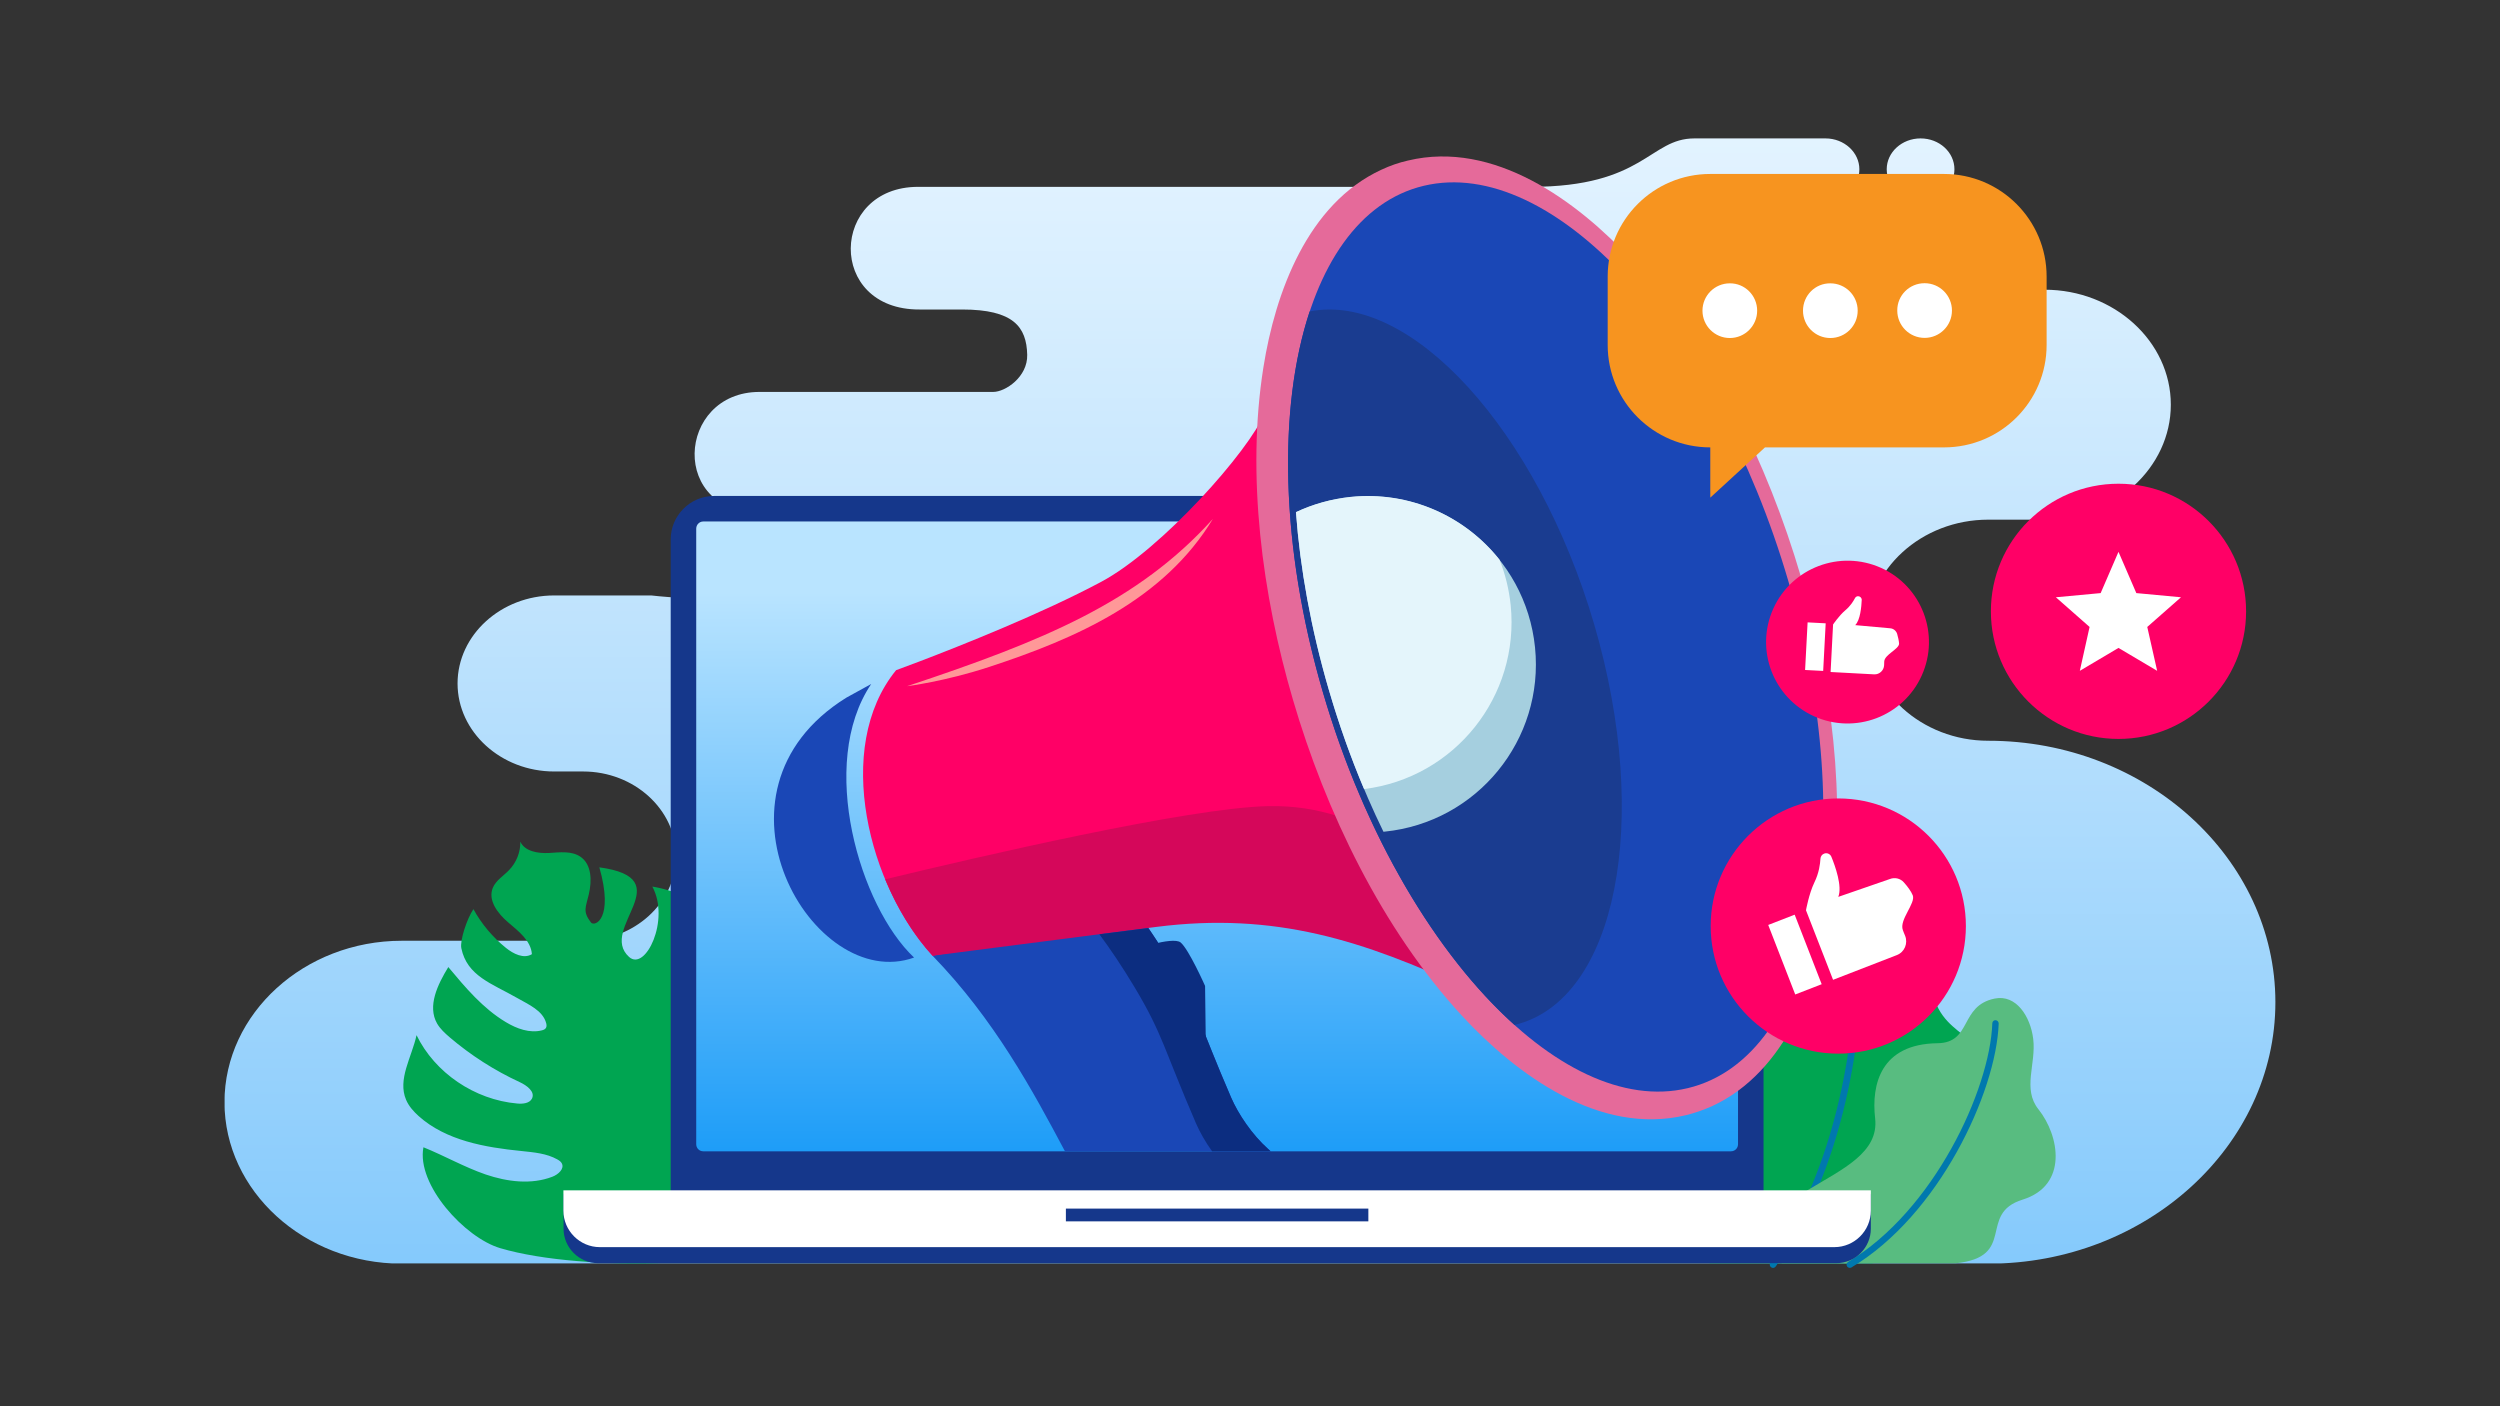
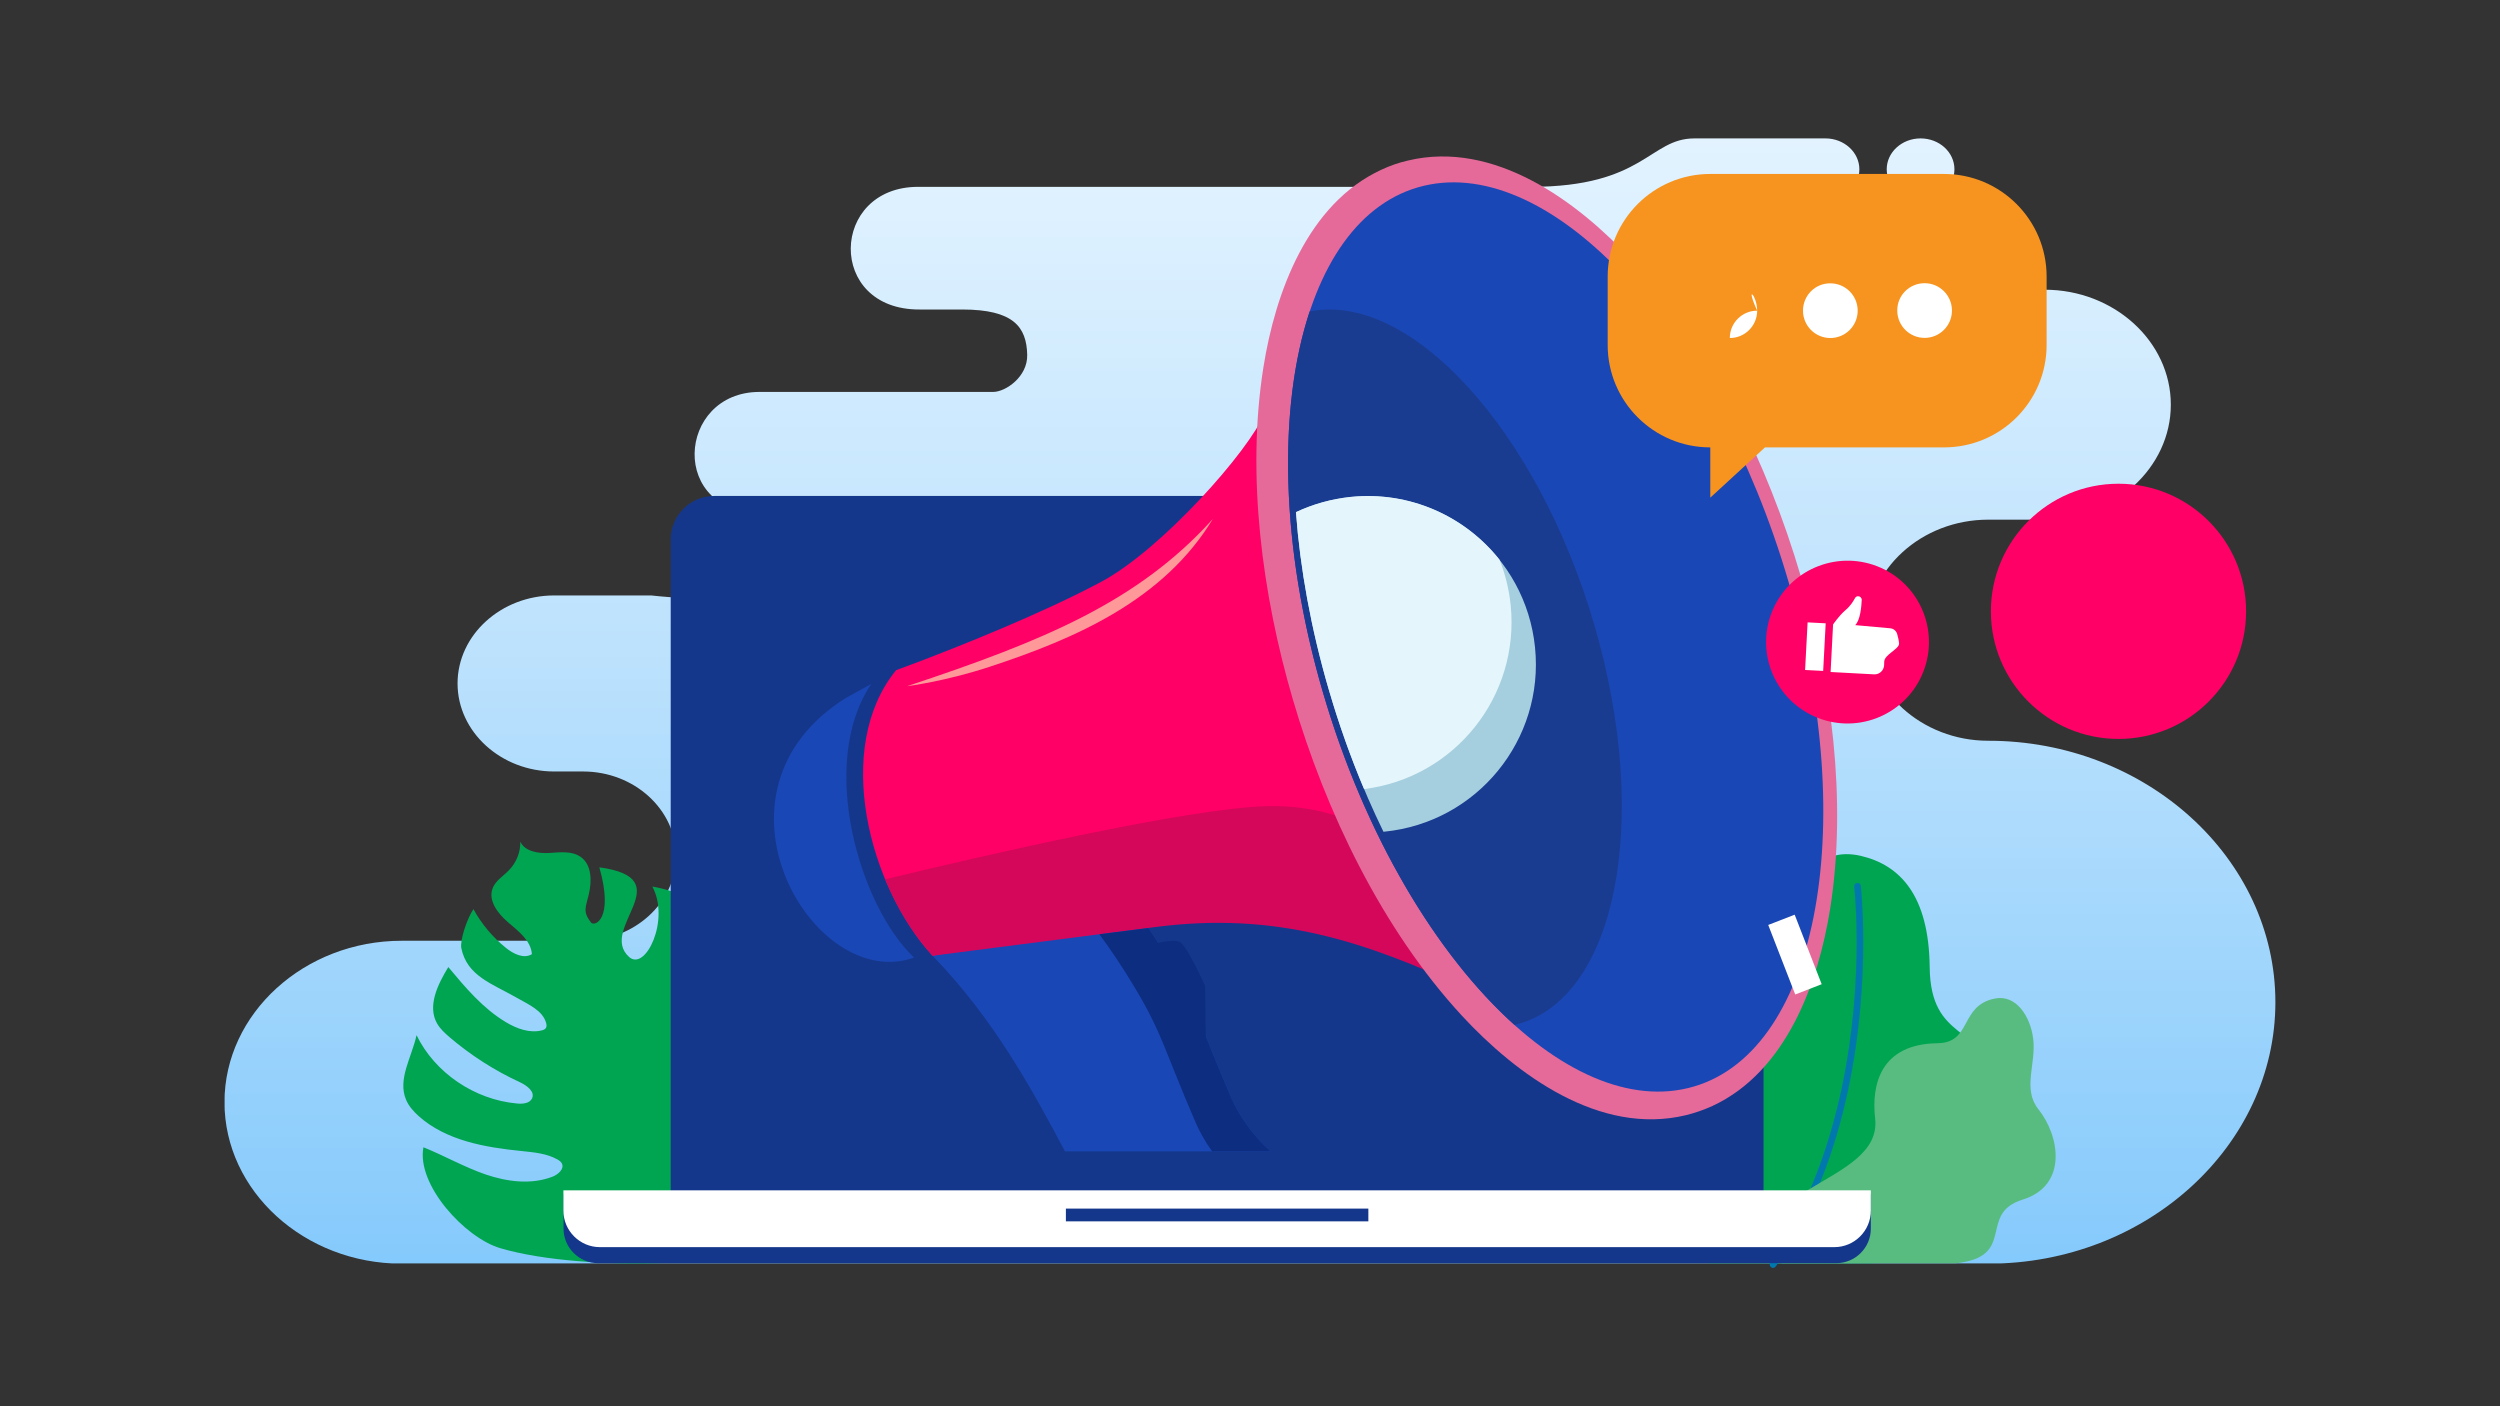
<svg xmlns="http://www.w3.org/2000/svg" xmlns:xlink="http://www.w3.org/1999/xlink" version="1.1" id="Layer_1" x="0px" y="0px" width="1920px" height="1080px" viewBox="0 0 1920 1080" style="enable-background:new 0 0 1920 1080;" xml:space="preserve">
  <rect x="0" y="0" width="1920" height="1080" fill="#333333" stroke="none" />
  <style type="text/css"> .st0{clip-path:url(#SVGID_2_);fill:url(#SVGID_3_);} .st1{fill:#00A551;} .st2{fill:#0078AE;} .st3{fill:#58BC80;} .st4{fill-rule:evenodd;clip-rule:evenodd;fill:#15378B;} .st5{clip-path:url(#SVGID_5_);fill:url(#SVGID_6_);} .st6{fill-rule:evenodd;clip-rule:evenodd;fill:#FFFFFF;} .st7{fill-rule:evenodd;clip-rule:evenodd;fill:#1A47B6;} .st8{fill-rule:evenodd;clip-rule:evenodd;fill:#FF0066;} .st9{fill-rule:evenodd;clip-rule:evenodd;fill:#D5075A;} .st10{fill-rule:evenodd;clip-rule:evenodd;fill:#FF9898;} .st11{fill-rule:evenodd;clip-rule:evenodd;fill:#E56A9A;} .st12{fill-rule:evenodd;clip-rule:evenodd;fill:#1A3C90;} .st13{fill-rule:evenodd;clip-rule:evenodd;fill:#A5CFDF;} .st14{fill-rule:evenodd;clip-rule:evenodd;fill:#E4F5FB;} .st15{fill-rule:evenodd;clip-rule:evenodd;fill:#0C2D80;} .st16{fill-rule:evenodd;clip-rule:evenodd;fill:#F7941F;} .st17{fill:#FFFFFF;} .st18{fill:#B2EBF3;} .st19{fill:#FED20F;} .st20{fill:#6ACEF0;} .st21{fill:#D3EDEE;} .st22{fill:#FDD247;} .st23{fill:#0396C8;} .st24{fill:#007BED;} .st25{fill:#2970B5;} .st26{fill:#225B91;} .st27{opacity:0.5;fill:#CFF0FF;} .st28{fill:#2667A6;} .st29{fill:#F4B09A;} .st30{fill:#F4A086;} .st31{fill:#0A3C5F;} .st32{fill:#DF4223;} .st33{fill:#FFA361;} .st34{fill:#FEB11A;} .st35{fill:#FE971A;} .st36{fill:#FEB21A;} .st37{fill:#FECD1A;} .st38{fill:#E67117;} .st39{fill:#FEC147;} .st40{fill:#FDA800;} .st41{fill:#F7700F;} </style>
  <g>
    <g>
      <g>
        <defs>
          <path id="SVGID_1_" d="M583.3,301h179.5c9.3,0,26.5-11.5,26.1-28.5c-0.5-21.5-10.6-34.8-50-34.8h-32.6 c-71.7,0.4-69-94.2-1.2-94.2c135,0,335.5,0,470.5,0c87.3,0,91.2-37.2,125.7-37.2c34.6,0,7,0,7,0h93.7c14.3,0,26,10.7,26,23.7v0 c0,13-11.7,23.7-26,23.7h-25c-20.8,0-37.7,15.5-37.7,34.4c0,18.9,17,34.4,37.7,34.4h193.3c53.3,0,96.9,39.7,96.9,88.3 c0,48.5-43.6,88.3-96.9,88.3H1527c-51.3,0-93.2,38.2-93.2,84.9c0,46.7,42,84.9,93.2,84.9c121.3,0,220.5,90.3,220.5,200.8 c0,110.4-99.2,200.8-220.5,200.8H308.6c-74.9,0-136.2-55.8-136.2-124c0-68.2,61.3-124,136.2-124h139.2c39.3,0,71.4-29.2,71.4-65 c0-35.7-32.1-65-71.4-65h-22.2c-40.8,0-74.2-30.4-74.2-67.6s33.4-67.6,74.2-67.6h74.6c0,0,142.3,17.4,132.8-40.5 c3-35-18.9-23-45.8-22.5C512.8,395.8,519.6,301,583.3,301 M1475,153.7c-14.4,0-26-10.6-26-23.7c0-13.1,11.7-23.7,26-23.7 c14.4,0,26,10.6,26,23.7C1501,143.1,1489.4,153.7,1475,153.7z" />
        </defs>
        <clipPath id="SVGID_2_">
          <use xlink:href="#SVGID_1_" style="overflow:visible;" />
        </clipPath>
        <linearGradient id="SVGID_3_" gradientUnits="userSpaceOnUse" x1="960" y1="1730.717" x2="960" y2="-50.889">
          <stop offset="0" style="stop-color:#1E9DF8" />
          <stop offset="0.144" style="stop-color:#42ADF9" />
          <stop offset="0.45" style="stop-color:#8ACCFC" />
          <stop offset="0.705" style="stop-color:#BFE3FD" />
          <stop offset="0.895" style="stop-color:#E0F2FF" />
          <stop offset="1" style="stop-color:#ECF7FF" />
        </linearGradient>
        <rect x="172.5" y="106.3" class="st0" width="1575.1" height="864" />
      </g>
      <path class="st1" d="M620.4,945.5c-33.8,28.2-171.9,32.1-236.2,13.1c-27.2-8-64.5-48.8-59-77.5c16.1,6.5,31.3,15.2,47.8,20.9 c16.5,5.6,35,8,51.3,1.7c4.4-1.7,9.3-6,7.2-10.2c-0.7-1.4-2.1-2.3-3.5-3.1c-8.2-4.6-17.9-5.4-27.3-6.4 c-28.3-2.8-58.2-8.1-79.1-26.8c-4-3.6-7.6-7.6-9.7-12.5c-6.8-15.8,4.4-32.9,8-49.7c14.1,28.9,44.5,49.6,77.3,52.5 c4.3,0.4,9.6-0.1,11.4-3.9c2.5-5.2-4-10-9.4-12.5c-19.5-9-37.7-20.7-53.9-34.5c-3.6-3.1-7.2-6.4-9.6-10.5 c-7.7-13.5,0.5-30.1,8.6-43.4c13.1,15.7,26.5,31.7,44.2,42.3c8.3,5,18.3,8.7,27.7,6.3c1.2-0.3,2.5-0.8,3.1-1.9 c0.6-1,0.5-2.3,0.2-3.5c-2.5-9.8-13.5-14.4-22.4-19.5c-19.4-11.1-38.4-16.8-42.8-38.2c-1.2-5.9,4.3-22.6,9.3-30 c6.2,11.4,14.8,21.6,25,29.8c5.7,4.6,13.7,8.6,19.9,4.8c-0.7-10.3-10.2-17.6-18.2-24.4c-8-6.8-15.8-17-11.8-26.6 c2.4-5.7,8.2-9.1,12.5-13.6c5.6-5.8,8.8-13.8,8.6-21.8c3.4,7.4,13.4,9.1,21.8,8.7c8.4-0.5,17.6-1.8,24.4,2.9 c8.8,6,8.8,18.7,6.4,28.9c-2.4,10.2-4.8,13,1.6,21.5c2.8,3.7,17.9-2.4,6.5-42.3c63.4,8.7-1.2,47,22.8,68.8 c12.6,11.5,31.7-28.5,17.9-54c0,0,55.2,7.8,43.3,43.5c-11.9,35.7-28.8,35-21.6,53.5c7.2,18.5,38,3.8,43-52.8 c0,0,50.3,39.4,36.3,60.8c-14,21.4-38.2,41.9-76.8,51.7c-16,4.1-9.2,29.3,16.5,17.6c25.7-11.7,57.1-20.9,76.3-66 c0,0,43,60.6-16.6,75.3c-9.4,2.3-48,7.8-44.7,23c3.3,15.3,48.9,2.8,70.1-16.2C626.9,871.2,666.8,920.9,620.4,945.5" />
      <path class="st1" d="M1313.2,970.2c0,0-45.9-20.9-39.1-53.3c6.8-32.4,44.2-29,39.1-54.5c-5-25.6-29.6-65.3-5.7-94.3 c23.8-29,63.5-11.6,68.5-56.5c4-36.2,20.7-61.8,53.1-54.3c30,7,52.3,30.2,52.9,85.4c0.6,58.8,42,42.3,42.5,85.6 c0.5,43.6-34.2,43.6-47.8,72.9c-6.4,13.8,10.3,62.4-39.1,69H1313.2z" />
      <path class="st2" d="M1424,680.9c0,0,0.1,1,0.3,2.9c0.5,5.8,1.6,19.9,1.6,39.6c0,57.5-9.1,162.6-66.3,246.4 c-0.8,1.1-0.5,2.7,0.7,3.5c1.1,0.8,2.7,0.5,3.5-0.7c58.2-85.3,67.2-191.2,67.2-249.3c0-26.5-1.9-43-1.9-43 c-0.2-1.4-1.4-2.4-2.8-2.2C1424.8,678.3,1423.9,679.5,1424,680.9" />
      <path class="st3" d="M1368.4,970.2c0,0-7.2-39.9,19.9-56.2c27.1-16.3,54.8-28.9,51.8-55.1c-3-26.2,4.4-57.1,47.8-57.7 c26.8-0.3,16.8-28.7,44-34.3c16.6-3.4,27.5,13.9,29.6,30.9c2.4,19.4-8.5,38.4,4,54.1c16.3,20.4,22.9,58.5-12.1,69.4 c-35,10.8-3.8,44-51.5,48.9H1368.4z" />
-       <path class="st2" d="M1530.1,785.9c-0.9,25.4-12.2,61.7-31.5,96.2c-19.3,34.6-46.6,67.5-79.2,87c-1.2,0.7-1.6,2.2-0.9,3.4 c0.7,1.2,2.2,1.6,3.4,0.9c33.7-20.1,61.4-53.7,81-88.8c19.6-35.2,31.1-71.8,32.1-98.5c0-1.4-1-2.5-2.4-2.6 C1531.3,783.4,1530.1,784.5,1530.1,785.9" />
      <path class="st4" d="M548.4,380.9h772.7c18.3,0,33.3,15,33.3,33.3v509.8c0,18.3-15,33.3-33.3,33.3H548.4 c-18.3,0-33.3-15-33.3-33.3V414.3C515.1,395.9,530.1,380.9,548.4,380.9" />
      <g>
        <defs>
          <path id="SVGID_4_" d="M540.1,400.5h789.3c3,0,5.4,2.4,5.4,5.4v472.9c0,3-2.4,5.4-5.4,5.4H540.1c-3,0-5.4-2.4-5.4-5.4V406 C534.7,403,537.1,400.5,540.1,400.5" />
        </defs>
        <clipPath id="SVGID_5_">
          <use xlink:href="#SVGID_4_" style="overflow:visible;" />
        </clipPath>
        <linearGradient id="SVGID_6_" gradientUnits="userSpaceOnUse" x1="934.73" y1="883.621" x2="934.73" y2="454.472">
          <stop offset="0" style="stop-color:#1E9DF8" />
          <stop offset="1" style="stop-color:#B9E4FF" />
        </linearGradient>
-         <rect x="534.7" y="400.5" class="st5" width="800.1" height="483.7" />
      </g>
      <path class="st4" d="M432.7,917.1h1004.1v26.5c0,14.6-11.9,26.5-26.5,26.5h-951c-14.6,0-26.5-11.9-26.5-26.5V917.1z" />
      <path class="st6" d="M432.7,914.2h1004.1v15.6c0,15.4-12.6,28-28,28H460.7c-15.4,0-28-12.6-28-28V914.2z" />
      <rect x="818.6" y="928.2" class="st4" width="232.3" height="9.8" />
      <path class="st7" d="M716.2,734c47.3,48.7,77,103.7,101.7,150.2h158c-0.7-0.6-1.4-1.3-2.1-1.9c-12.2-10.9-22.8-26.7-28.3-39.4 c-24.2-56-25.6-68.4-47-104.3c-28.6-47.8-53.5-72.5-53.5-72.5l-121.3,55.6L716.2,734z" />
      <path class="st8" d="M971.3,317.2c-11.7,28.7-79,104.7-125.5,129.6C800,471.3,737,496.2,706.4,507.9c-11.3,4.3-18.2,6.8-18.2,6.8 c-48.7,59.8-20.6,166.5,28,219.3l172.4-31.5c96.8-17.7,167.3,23,253.5,64l-6.9-225.1l-102-208.9L971.3,317.2z" />
      <path class="st9" d="M679.8,675.3c9.4,22.6,22,43,36.4,58.7l171.6-22.1c91.9-11.8,159.7,10.7,239.2,47.5l-24.5-88.2 c-7.3-0.1-49.3-53.7-128.3-52.1C912.9,620.3,749.3,658.5,679.8,675.3" />
      <path class="st7" d="M669.1,525.3c-41.4,61.4-8.6,171.1,32.9,210.1c-77.3,27.9-168.7-127.1-52-199.6L669.1,525.3z" />
      <path class="st10" d="M696.6,527c104.2-34.6,177.4-64.6,234.9-128.5c-37.7,62.3-105,91.8-171.8,113.7 C725.6,523.4,696.6,527,696.6,527" />
      <path class="st11" d="M1081.3,123.3c65.9-15.8,129.8,30.9,172,76.6c61.1,66.3,104.5,156.8,129.7,242.7 c23.4,80.1,35.7,172.1,22.6,255.1c-9.1,57.4-33.9,125.5-90.5,151.7c-6.6,3-13.5,5.4-20.5,7.1c-65.9,15.8-129.8-30.9-172-76.6 C1061.4,713.5,1018,623,992.9,537.1C969.4,457,957.1,365,970.3,282.1c9.1-57.4,33.9-125.5,90.5-151.7 C1067.4,127.3,1074.2,124.9,1081.3,123.3" />
      <path class="st7" d="M1093.4,142.7c98.7-23.6,224.1,112.4,280.1,303.8c56,191.4,21.4,365.6-77.3,389.2 c-98.7,23.6-224.1-112.4-280.1-303.8C960,340.5,994.7,166.3,1093.4,142.7" />
      <path class="st12" d="M1163.2,787.2c-59.8-53.6-115-145.3-147.2-255.4c-32.9-112.5-34.5-219.1-10.2-292.6 c77.5-15.5,174.8,91.1,218.6,240.5c44.2,151.2,16.9,288.8-61.1,307.4L1163.2,787.2z" />
      <path class="st13" d="M1062.5,638.8c-16.3-33.4-30.5-70-41.9-108.8c-13.8-47.2-22.1-93.4-25.3-136.6c12.9-6.1,27.1-10.1,42.1-11.7 c71-7.2,134.3,44.5,141.5,115.5c7.2,71-44.5,134.3-115.5,141.5L1062.5,638.8z" />
      <path class="st14" d="M1047.6,606c-10.2-24.1-19.3-49.6-27-76.1c-13.8-47.2-22.1-93.4-25.3-136.6c12.9-6.1,27.1-10.1,42.1-11.7 c45.4-4.6,87.8,14.9,114.2,48.2c4.4,10.9,7.3,22.6,8.6,34.9C1167.3,534.8,1117.1,597.4,1047.6,606" />
      <path class="st15" d="M871.6,758.6c21.5,35.9,22.8,48.4,47,104.3c2.9,6.6,7.1,14.1,12.3,21.3h45c-0.7-0.6-1.4-1.3-2.1-1.9 c-12.2-10.9-22.8-26.7-28.3-39.4c-24.2-56-25.6-68.4-47-104.3c-5.7-9.6-11.3-18.2-16.6-25.9l-37.6,4.8 C852.4,728.4,861.8,742.2,871.6,758.6" />
      <path class="st15" d="M868.7,730.1c0,0,13.7,21.7,24.9,46.5c11.2,24.8,18.9,44.2,18.9,44.2l13.7-7.2l-0.7-56.4 c0,0-12.5-28.2-18.8-33.4C900.4,718.8,868.7,730.1,868.7,730.1" />
      <path class="st16" d="M1313.5,133.6H1493c43.5,0,78.8,35.3,78.8,78.8v52.5c0,43.5-35.3,78.7-78.8,78.7h-137.5l-42,38.6v-38.6 c-43.5,0-78.8-35.2-78.8-78.7v-52.5C1234.7,168.8,1270,133.6,1313.5,133.6" />
-       <path class="st17" d="M1384.7,238.6c0,11.6,9.4,21,21,21c11.6,0,21-9.4,21-21c0-11.6-9.4-21-21-21 C1394.1,217.5,1384.7,226.9,1384.7,238.6 M1478.1,217.5c11.6,0,21,9.4,21,21c0,11.6-9.4,21-21,21c-11.6,0-21-9.4-21-21 C1457,226.9,1466.4,217.5,1478.1,217.5z M1349.5,238.6c0,11.6-9.4,21-21,21c-11.6,0-21-9.4-21-21c0-11.6,9.4-21,21-21 C1340,217.5,1349.5,226.9,1349.5,238.6z" />
-       <path class="st8" d="M1411.8,613.2c54.1,0,98,43.9,98,98c0,54.1-43.9,98-98,98c-54.1,0-98-43.9-98-98 C1313.8,657.1,1357.7,613.2,1411.8,613.2" />
+       <path class="st17" d="M1384.7,238.6c0,11.6,9.4,21,21,21c11.6,0,21-9.4,21-21c0-11.6-9.4-21-21-21 C1394.1,217.5,1384.7,226.9,1384.7,238.6 M1478.1,217.5c11.6,0,21,9.4,21,21c0,11.6-9.4,21-21,21c-11.6,0-21-9.4-21-21 C1457,226.9,1466.4,217.5,1478.1,217.5z M1349.5,238.6c0,11.6-9.4,21-21,21c0-11.6,9.4-21,21-21 C1340,217.5,1349.5,226.9,1349.5,238.6z" />
      <rect x="1367.9" y="704.3" transform="matrix(0.932 -0.362 0.362 0.932 -171.848 549.137)" class="st17" width="21.8" height="57.3" />
-       <path class="st17" d="M1462.2,677.7c-2.7-3.1-7-4.1-10.8-2.6l-39.6,13.7c3.2-8-2.3-23.5-5.3-30.8c-0.9-2.2-3.4-3.3-5.6-2.4 c-1.6,0.6-2.7,2.1-2.8,3.9c-0.2,3.7-1,10.8-4.7,18.3c-4.2,8.8-6.4,21.3-6.4,21.3l20.8,53.4l49-19c5.9-2.3,8.7-9,6.3-14.9 c-0.6-1.4-1.2-2.8-1.7-4.3c-3-7.8,10-20.6,7.6-26.7C1467.7,684.4,1464.8,680.6,1462.2,677.7" />
      <path class="st8" d="M1627,371.5c54.1,0,98,43.9,98,98c0,54.1-43.9,98-98,98c-54.1,0-98-43.9-98-98 C1529,415.4,1572.9,371.5,1627,371.5" />
-       <polygon class="st6" points="1627,423.8 1640.7,455.5 1675,458.7 1649.1,481.5 1656.7,515.2 1627,497.6 1597.3,515.2 1604.8,481.5 1578.9,458.7 1613.3,455.5 " />
      <path class="st8" d="M1444.6,436.1c31.5,14.2,45.5,51.2,31.3,82.7c-14.2,31.5-51.2,45.5-82.7,31.3c-31.5-14.2-45.5-51.2-31.3-82.7 C1376.1,436,1413.1,422,1444.6,436.1" />
      <rect x="1375.7" y="490.2" transform="matrix(5.254878e-02 -0.999 0.999 5.254878e-02 824.314 1863.111)" class="st17" width="36.6" height="13.9" />
      <path class="st17" d="M1457,486.8c-0.8-2.5-3-4.2-5.6-4.3l-26.6-2.4c3.9-3.8,4.8-14.3,5-19.3c0.1-1.5-1.1-2.8-2.6-2.9 c-1.1-0.1-2.1,0.5-2.6,1.5c-1.1,2.1-3.4,6-7.5,9.4c-4.7,4-9.3,10.8-9.3,10.8l-1.9,36.5l33.5,1.8c4,0.2,7.4-3,7.6-7 c0-0.9,0.1-1.9,0.1-2.9c0.3-5.3,11.2-9.4,11.4-13.6C1458.4,492.2,1457.7,489.2,1457,486.8" />
    </g>
  </g>
</svg>